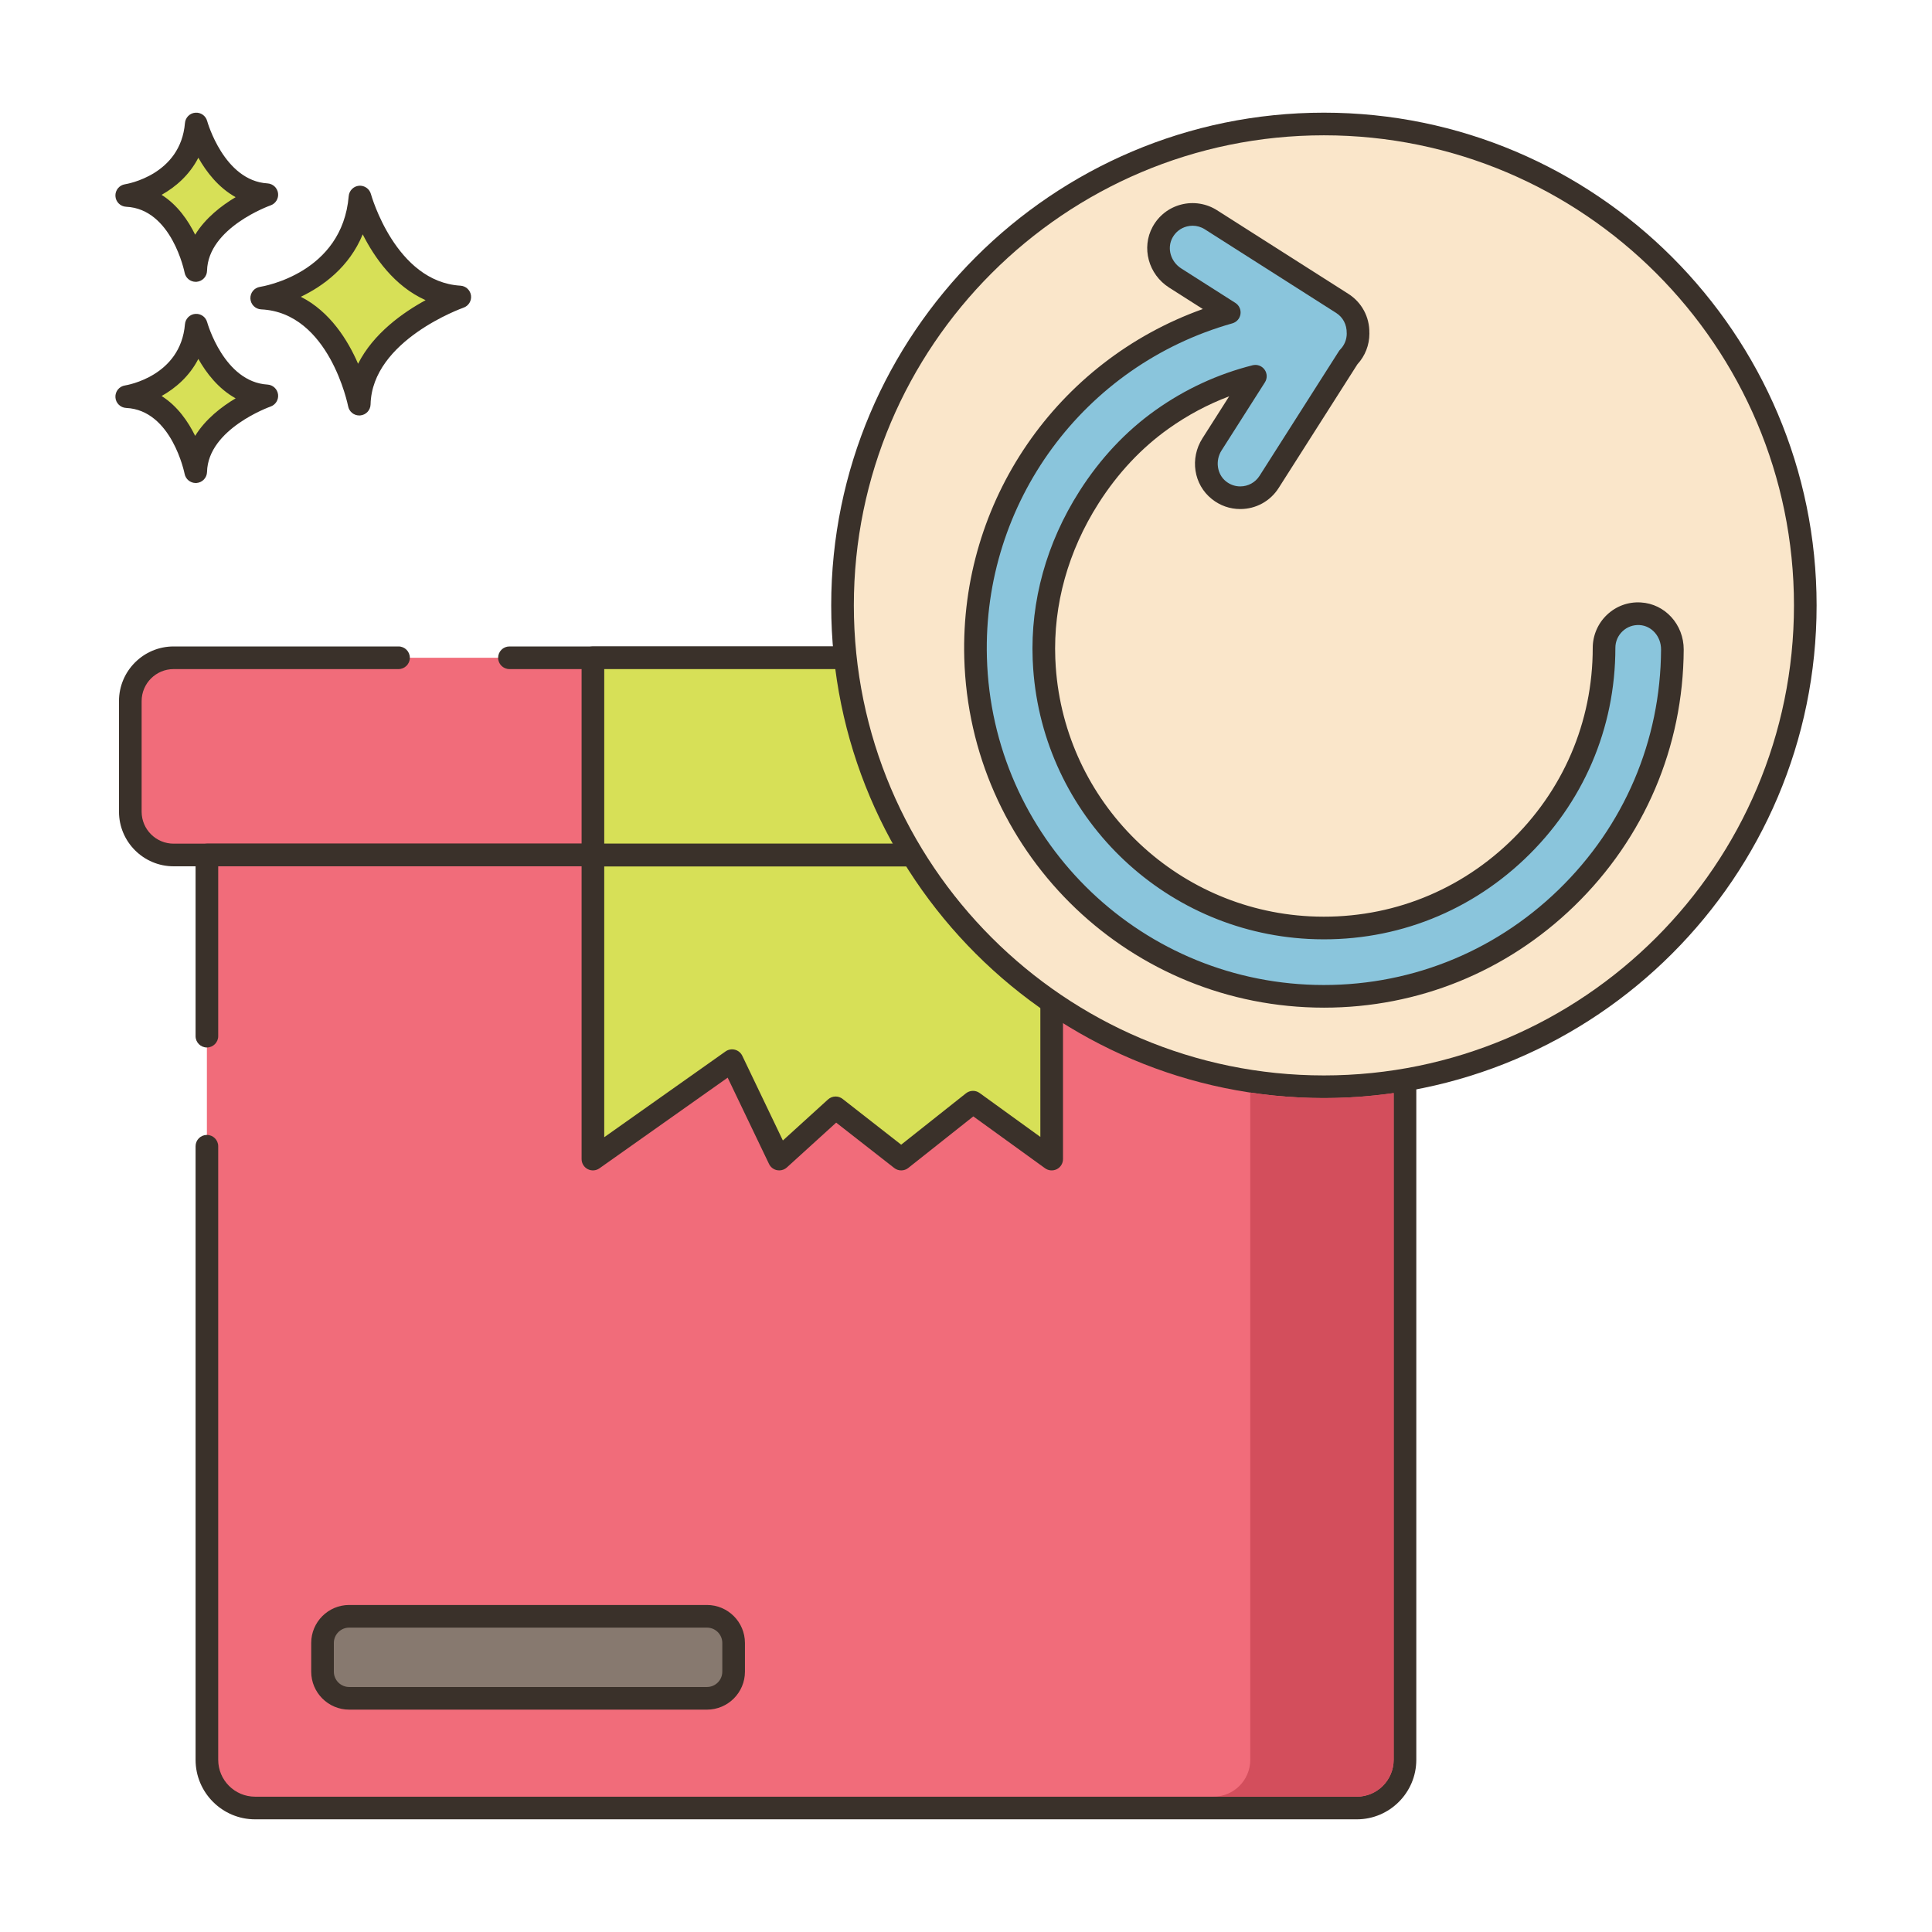
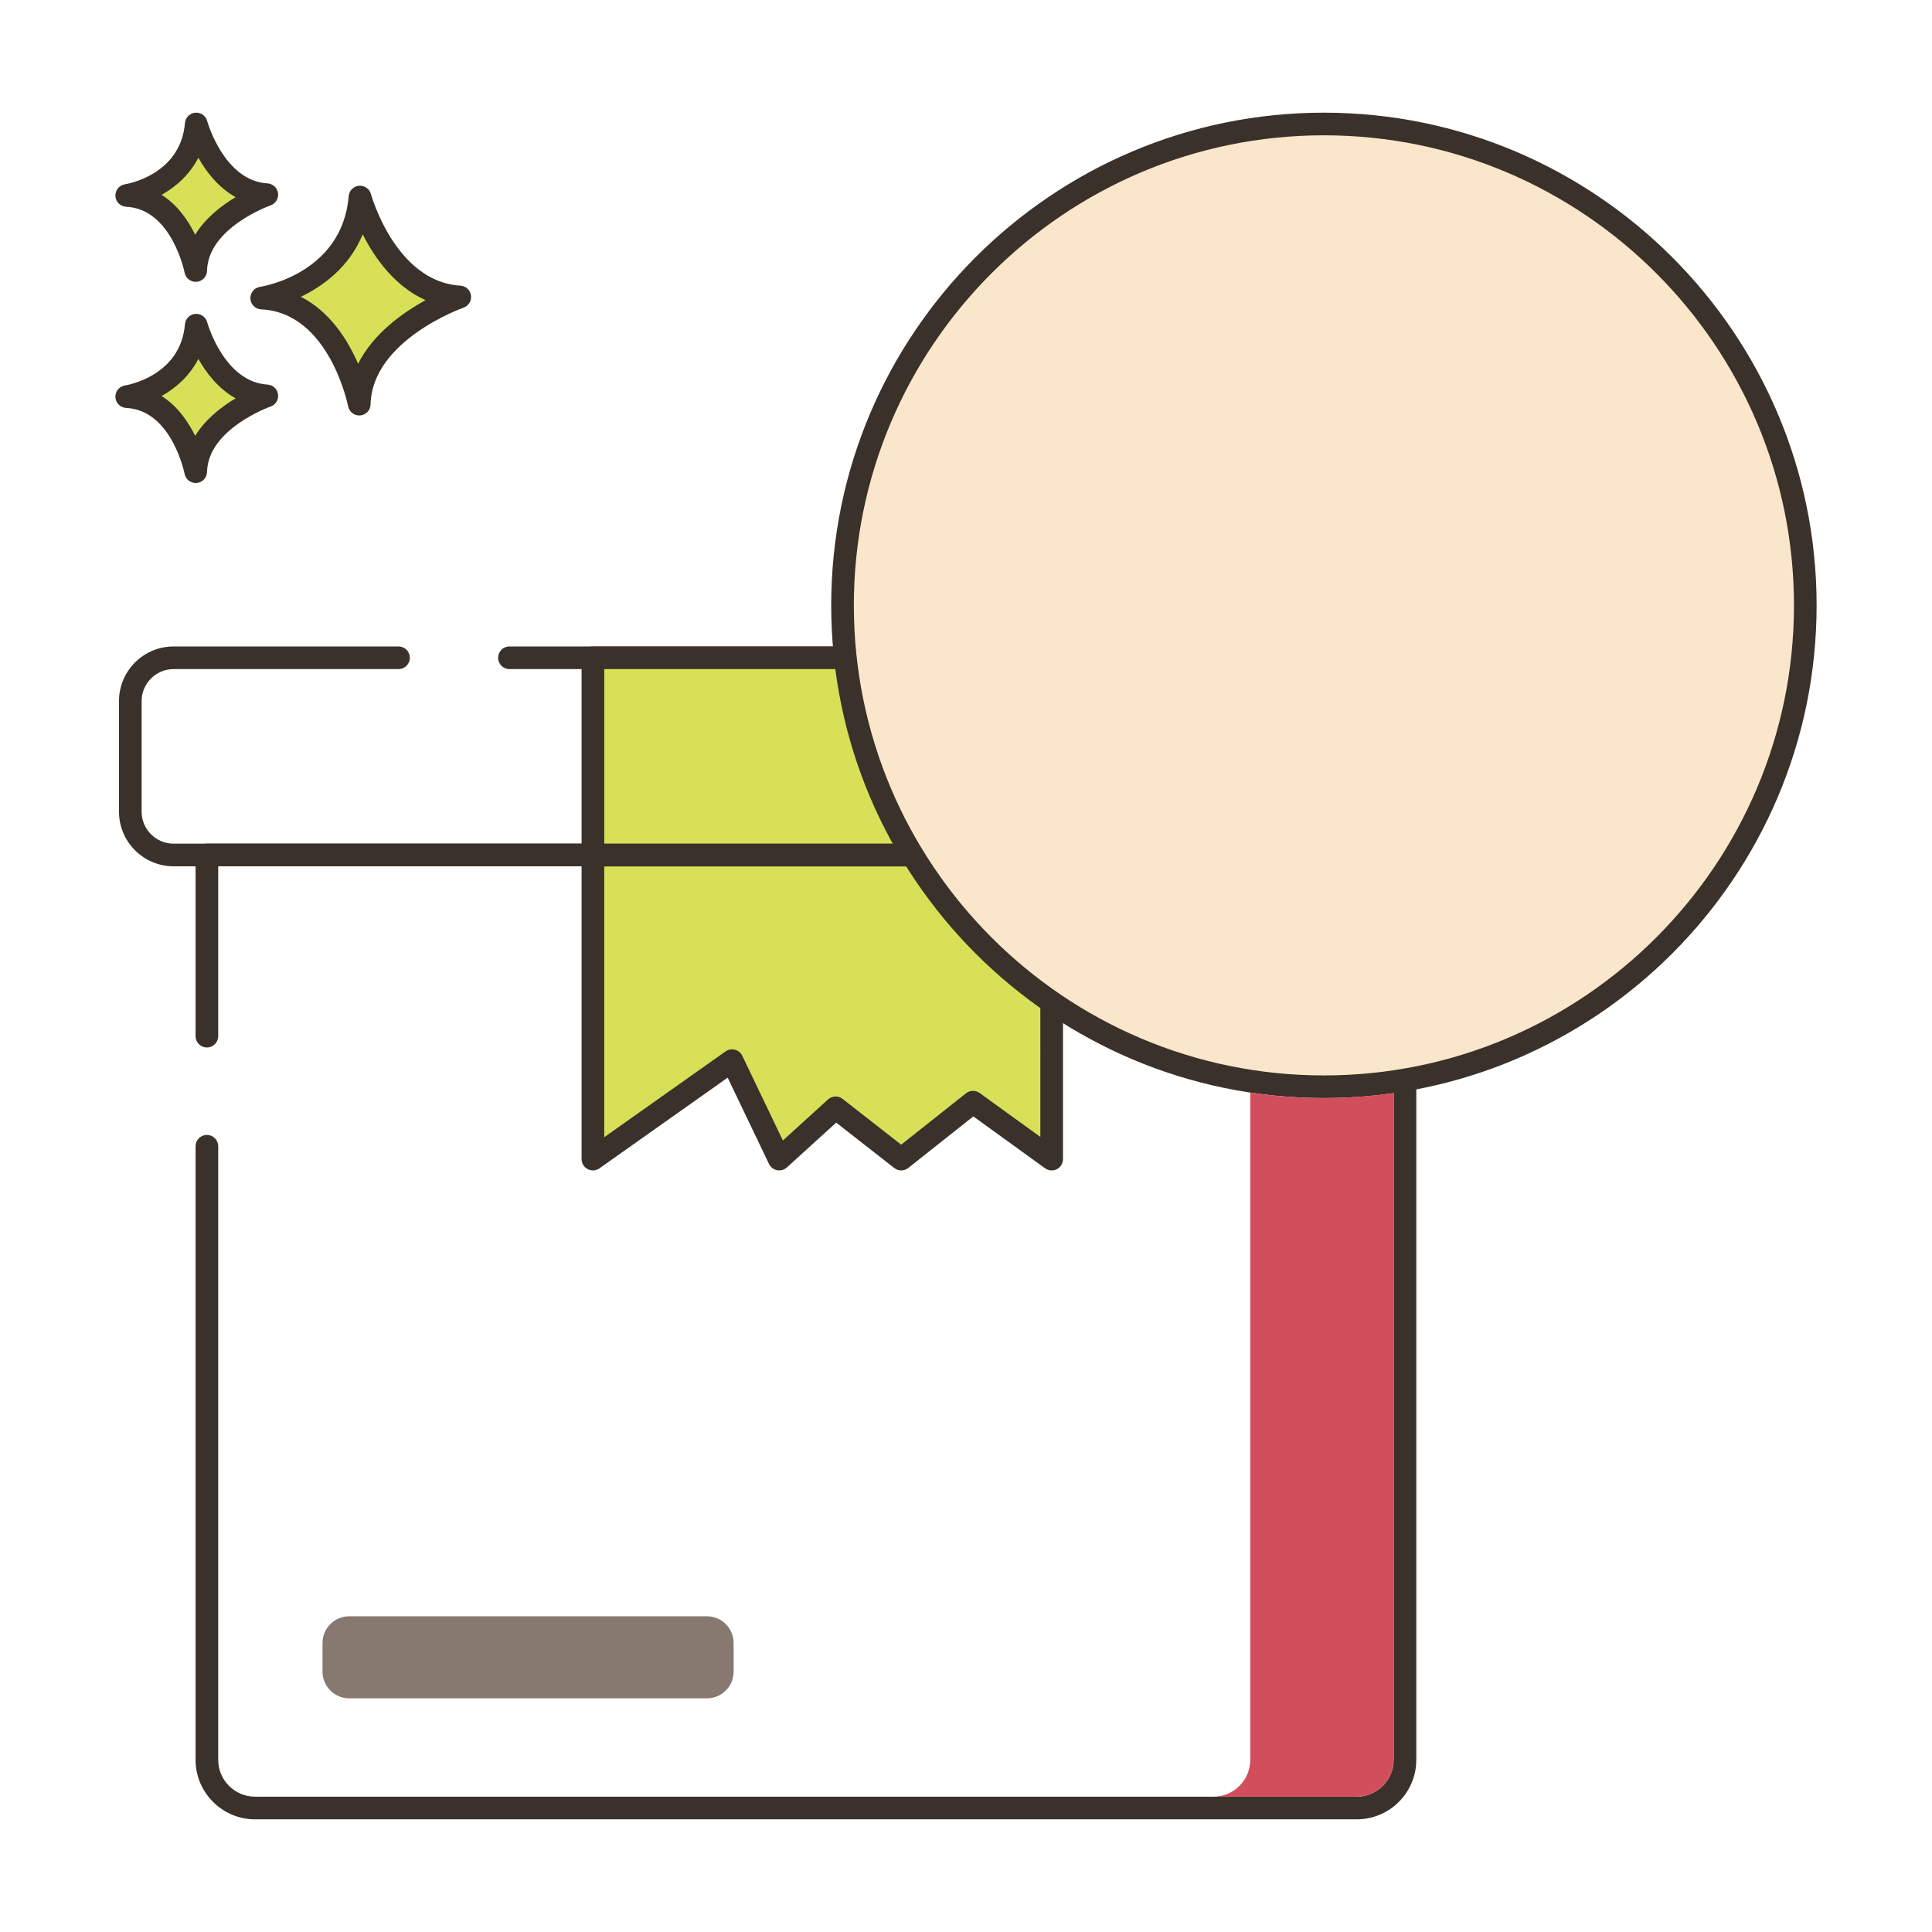
<svg xmlns="http://www.w3.org/2000/svg" xml:space="preserve" style="enable-background:new 0 0 256 256;" viewBox="0 0 256 256" y="0px" x="0px" id="Layer_1" version="1.1">
  <style type="text/css">
	.st0{fill:#3A312A;}
	.st1{fill:#D6DF58;}
	.st2{fill:#87796F;}
	.st3{fill:#B9C239;}
	.st4{fill:#EF6D7A;}
	.st5{fill:#FCE8CB;}
	.st6{fill:#D5DE58;}
	.st7{fill:#D34E5C;}
	.st8{fill:#695B51;}
	.st9{fill:#8AC6DD;}
	.st10{fill:#D7E057;}
	.st11{fill:#B8C136;}
	.st12{fill:#F16C7A;}
	.st13{fill:#8AC2D9;}
	.st14{fill:#F7E3C7;}
	.st15{fill:#8AC3DA;}
	.st16{fill:#6DA3BC;}
	.st17{fill:#6A5C52;}
	.st18{fill:#D5DC57;}
	.st19{fill:#F6E2C6;}
	.st20{fill:#DBC7AA;}
	.st21{fill:#CE4E61;}
	.st22{fill:#FAE6CA;}
	.st23{fill:#8AC5DC;}
	.st24{fill:#DDC9AC;}
	.st25{fill:#DECAAD;}
	.st26{fill:#6CA6BE;}
	.st27{fill:#F8E4C8;}
	.st28{fill:#89C4DB;}
	.st29{fill:#ED6E7A;}
	.st30{fill:#D24E5C;}
	.st31{fill:#6DA4BD;}
	.st32{fill:#EB6E7A;}
	.st33{fill:#68A7BB;}
	.st34{fill:#B9BC37;}
	.st35{fill:#CC4E61;}
	.st36{fill:#6CA8BF;}
	.st37{fill-rule:evenodd;clip-rule:evenodd;fill:#D5DE58;}
	.st38{fill:#EA6D7A;}
	.st39{fill:#F4E0C4;}
	.st40{fill-rule:evenodd;clip-rule:evenodd;fill:#D6DF58;}
	.st41{fill-rule:evenodd;clip-rule:evenodd;fill:#F16C7A;}
	.st42{fill:#F3DEC3;}
	.st43{fill-rule:evenodd;clip-rule:evenodd;fill:#FAE6CA;}
	.st44{fill:#F59689;}
	.st45{fill-rule:evenodd;clip-rule:evenodd;fill:#F8E4C8;}
	.st46{fill-rule:evenodd;clip-rule:evenodd;fill:#FCE8CB;}
	.st47{fill:#F5978A;}
	.st48{fill:#D4DB56;}
	.st49{fill-rule:evenodd;clip-rule:evenodd;fill:#D4DA55;}
	.st50{fill-rule:evenodd;clip-rule:evenodd;fill:#EB6E7A;}
	.st51{fill:#68A6B9;}
	.st52{fill-rule:evenodd;clip-rule:evenodd;fill:#D5DC57;}
	.st53{fill:#8AC1D8;}
	.st54{fill:#F5E1C5;}
	.st55{fill:#D4D752;}
	.st56{fill:#D3D751;}
	.st57{fill:#D4D853;}
	.st58{fill:#E96C7A;}
	.st59{fill:#D4DA55;}
	.st60{fill:#8BC0D7;}
	.st61{fill:#87796F;stroke:#3A312A;stroke-width:3;stroke-linecap:round;stroke-linejoin:round;stroke-miterlimit:10;}
</style>
  <g>
    <g>
      <g>
-         <path d="M193.282,87.158H23.005c-3.169,0-5.738,2.569-5.738,5.738v14.656c0,3.169,2.569,5.738,5.738,5.738h170.278     c3.169,0,5.738-2.569,5.738-5.738V92.896C199.02,89.727,196.451,87.158,193.282,87.158z" class="st12" />
-       </g>
+         </g>
    </g>
    <g>
      <g>
        <path d="M193.282,85.658H67.504c-0.829,0-1.5,0.671-1.5,1.5s0.671,1.5,1.5,1.5h125.778     c2.337,0,4.238,1.901,4.238,4.238v14.656c0,2.337-1.901,4.238-4.238,4.238H23.005c-2.337,0-4.238-1.901-4.238-4.238V92.896     c0-2.337,1.901-4.238,4.238-4.238h29.801c0.829,0,1.5-0.671,1.5-1.5s-0.671-1.5-1.5-1.5H23.005c-3.991,0-7.238,3.247-7.238,7.238     v14.656c0,3.991,3.247,7.238,7.238,7.238h170.277c3.991,0,7.238-3.247,7.238-7.238V92.896     C200.521,88.905,197.273,85.658,193.282,85.658z" class="st0" />
      </g>
    </g>
    <g>
      <g>
-         <path d="M27.414,113.29v119.893c0,3.528,2.86,6.387,6.388,6.387h145.977c3.528,0,6.388-2.86,6.388-6.387V113.29     H27.414z" class="st12" />
-       </g>
+         </g>
    </g>
    <g>
      <g>
        <path d="M186.167,111.79H27.414c-0.829,0-1.5,0.671-1.5,1.5v24.006c0,0.829,0.671,1.5,1.5,1.5     c0.829,0,1.5-0.671,1.5-1.5V114.79h155.753v118.393c0,2.695-2.192,4.888-4.888,4.888H33.802c-2.695,0-4.888-2.192-4.888-4.888     v-81.299c0-0.829-0.671-1.5-1.5-1.5c-0.829,0-1.5,0.671-1.5,1.5v81.299c0,4.349,3.539,7.888,7.888,7.888h145.977     c4.349,0,7.888-3.539,7.888-7.888V113.29C187.667,112.461,186.996,111.79,186.167,111.79z" class="st0" />
      </g>
    </g>
    <g>
      <g>
        <rect height="26.132" width="60.788" class="st10" y="87.158" x="78.564" />
      </g>
    </g>
    <g>
      <g>
        <path d="M139.352,85.658H78.565c-0.829,0-1.5,0.671-1.5,1.5v26.132c0,0.829,0.671,1.5,1.5,1.5h60.788     c0.829,0,1.5-0.671,1.5-1.5V87.158C140.852,86.33,140.181,85.658,139.352,85.658z M137.852,111.79H80.065V88.658h57.788V111.79z" class="st0" />
      </g>
    </g>
    <g>
      <g>
        <polygon points="78.564,113.307 78.564,153.584 97.005,140.543 103.253,153.584 110.724,146.792 119.418,153.584      128.927,146.045 139.353,153.584 139.353,113.307" class="st10" />
      </g>
    </g>
    <g>
      <g>
        <path d="M139.352,111.808H78.565c-0.829,0-1.5,0.671-1.5,1.5v40.276c0,0.561,0.313,1.074,0.81,1.332     c0.499,0.258,1.097,0.217,1.556-0.107l16.989-12.014l5.481,11.438c0.205,0.428,0.6,0.733,1.065,0.824     c0.096,0.019,0.192,0.028,0.288,0.028c0.37,0,0.73-0.137,1.009-0.39l6.536-5.941l7.697,6.014     c0.545,0.426,1.313,0.423,1.855-0.007l8.619-6.833l9.505,6.873c0.456,0.33,1.06,0.376,1.562,0.121     c0.501-0.256,0.817-0.772,0.817-1.336v-40.276C140.852,112.479,140.181,111.808,139.352,111.808z M137.852,150.648l-8.046-5.818     c-0.543-0.394-1.284-0.378-1.811,0.04l-8.584,6.806l-7.763-6.065c-0.272-0.212-0.598-0.318-0.923-0.318     c-0.362,0-0.724,0.131-1.009,0.39l-5.981,5.437l-5.378-11.223c-0.191-0.399-0.548-0.693-0.975-0.804     c-0.428-0.11-0.883-0.028-1.244,0.227l-16.074,11.367v-35.878h57.788V150.648z" class="st0" />
      </g>
    </g>
    <g>
      <g>
        <path d="M93.676,214.168H46.268c-1.951,0-3.532,1.581-3.532,3.532v3.803c0,1.951,1.581,3.532,3.532,3.532h47.408     c1.951,0,3.532-1.581,3.532-3.532V217.7C97.208,215.75,95.627,214.168,93.676,214.168z" class="st2" />
      </g>
    </g>
    <g>
      <g>
-         <path d="M93.676,212.668H46.269c-2.774,0-5.032,2.257-5.032,5.032v3.804c0,2.774,2.257,5.032,5.032,5.032h47.408     c2.775,0,5.032-2.257,5.032-5.032V217.7C98.708,214.926,96.451,212.668,93.676,212.668z M95.708,221.504     c0,1.12-0.912,2.032-2.032,2.032H46.269c-1.12,0-2.032-0.912-2.032-2.032V217.7c0-1.12,0.912-2.032,2.032-2.032h47.408     c1.121,0,2.032,0.912,2.032,2.032V221.504z" class="st0" />
-       </g>
+         </g>
    </g>
    <g>
      <g>
        <path d="M47.702,26.106c-0.974,11.564-13.025,13.39-13.025,13.39c10.347,0.487,12.925,14.059,12.925,14.059     c0.221-9.677,13.321-14.202,13.321-14.202C51.11,38.766,47.702,26.106,47.702,26.106z" class="st10" />
      </g>
    </g>
    <g>
      <g>
        <path d="M61.013,37.855c-8.604-0.514-11.831-12.024-11.863-12.14c-0.191-0.703-0.862-1.163-1.583-1.102     c-0.725,0.066-1.298,0.642-1.359,1.367c-0.86,10.215-11.314,11.963-11.755,12.032c-0.763,0.115-1.313,0.79-1.273,1.561     c0.04,0.77,0.657,1.384,1.427,1.421c9.028,0.425,11.499,12.718,11.523,12.842c0.137,0.711,0.759,1.217,1.472,1.217     c0.042,0,0.084-0.001,0.126-0.005c0.764-0.064,1.357-0.693,1.375-1.459c0.195-8.508,12.192-12.777,12.313-12.819     c0.675-0.235,1.092-0.915,0.994-1.623C62.31,38.439,61.727,37.898,61.013,37.855z M47.447,48.201     c-1.357-3.13-3.709-6.907-7.587-8.876c2.931-1.405,6.409-3.913,8.202-8.273c1.551,3.071,4.199,6.88,8.334,8.722     C53.389,41.414,49.473,44.18,47.447,48.201z" class="st0" />
      </g>
    </g>
    <g>
      <g>
        <path d="M26.003,43.087c-0.689,8.179-9.212,9.471-9.212,9.471c7.318,0.344,9.142,9.944,9.142,9.944     c0.156-6.845,9.422-10.046,9.422-10.046C28.413,52.041,26.003,43.087,26.003,43.087z" class="st10" />
      </g>
    </g>
    <g>
      <g>
        <path d="M35.444,50.958c-5.766-0.345-7.972-8.185-7.994-8.264c-0.19-0.702-0.852-1.165-1.582-1.102     c-0.726,0.065-1.299,0.643-1.36,1.368c-0.579,6.871-7.646,8.067-7.942,8.114c-0.763,0.115-1.313,0.79-1.273,1.561     c0.04,0.77,0.657,1.384,1.428,1.421c6.035,0.284,7.723,8.644,7.739,8.725c0.135,0.713,0.759,1.22,1.472,1.22     c0.042,0,0.083-0.001,0.125-0.005c0.765-0.063,1.358-0.693,1.376-1.461c0.131-5.709,8.332-8.634,8.413-8.662     c0.677-0.234,1.094-0.913,0.996-1.622C36.743,51.543,36.158,51.001,35.444,50.958z M25.859,57.754     c-0.924-1.886-2.34-3.947-4.447-5.28c1.856-1.041,3.697-2.629,4.87-4.916c1.057,1.874,2.655,3.954,4.941,5.223     C29.375,53.882,27.236,55.521,25.859,57.754z" class="st0" />
      </g>
    </g>
    <g>
      <g>
        <path d="M26.003,16.429c-0.689,8.179-9.212,9.47-9.212,9.47c7.318,0.344,9.142,9.944,9.142,9.944     c0.156-6.844,9.422-10.045,9.422-10.045C28.413,25.383,26.003,16.429,26.003,16.429z" class="st10" />
      </g>
    </g>
    <g>
      <g>
        <path d="M35.444,24.301c-5.767-0.345-7.973-8.186-7.994-8.265c-0.19-0.702-0.852-1.166-1.582-1.102     c-0.726,0.065-1.299,0.643-1.36,1.368c-0.579,6.871-7.646,8.067-7.942,8.114c-0.763,0.115-1.313,0.79-1.273,1.561     c0.04,0.77,0.657,1.384,1.428,1.421c6.035,0.284,7.723,8.644,7.739,8.726c0.135,0.713,0.759,1.22,1.473,1.22     c0.041,0,0.083-0.001,0.125-0.005c0.765-0.063,1.358-0.693,1.376-1.461c0.131-5.709,8.332-8.634,8.413-8.662     c0.676-0.234,1.094-0.913,0.996-1.622C36.743,24.886,36.159,24.344,35.444,24.301z M25.859,31.097     c-0.924-1.886-2.34-3.948-4.447-5.28c1.856-1.041,3.697-2.629,4.87-4.916c1.057,1.874,2.655,3.954,4.941,5.224     C29.375,27.225,27.236,28.864,25.859,31.097z" class="st0" />
      </g>
    </g>
    <g>
      <g>
        <ellipse ry="63.785" rx="63.785" cy="80.215" cx="175.424" class="st22" transform="matrix(0.707 -0.707 0.707 0.707 -5.34 147.538)" />
      </g>
    </g>
    <g>
      <g>
        <path d="M175.424,14.929c-35.999,0-65.285,29.287-65.285,65.286s29.287,65.285,65.285,65.285     c35.999,0,65.286-29.287,65.286-65.285S211.423,14.929,175.424,14.929z M175.424,142.5c-34.344,0-62.285-27.941-62.285-62.285     s27.941-62.286,62.285-62.286c34.344,0,62.286,27.941,62.286,62.286S209.769,142.5,175.424,142.5z" class="st0" />
      </g>
    </g>
    <g>
      <g>
-         <path d="M217.336,81.326c-2.62-0.149-4.792,1.931-4.792,4.519c0,21.116-17.723,38.171-39.075,37.07     c-18.615-0.96-33.781-15.848-35.073-34.444c-0.027-0.383-0.047-0.765-0.062-1.146c-0.297-7.573,1.888-15.036,5.959-21.428     c2.558-4.017,5.81-7.57,9.692-10.329c3.681-2.616,7.857-4.578,12.359-5.715l-5.749,9.03c-1.252,1.967-0.911,4.614,0.912,6.069     c0.85,0.678,1.848,0.999,2.833,0.999c1.496,0,2.96-0.741,3.823-2.097l10.506-16.503c0.792-0.815,1.282-1.926,1.282-3.153     c0-0.035-0.004-0.069-0.005-0.104c0.024-1.521-0.714-3.018-2.091-3.894l-17.405-11.08c-2.194-1.397-5.133-0.668-6.404,1.648     c-1.16,2.113-0.361,4.778,1.673,6.073l7.165,4.561c-19.788,5.59-34.222,24.071-33.616,45.757     c0.681,24.403,20.556,44.225,44.961,44.844c25.93,0.658,47.246-20.181,47.368-45.936     C221.609,83.617,219.782,81.465,217.336,81.326z" class="st23" />
-       </g>
+         </g>
    </g>
    <g>
      <g>
-         <path d="M217.422,79.828c-1.68-0.103-3.271,0.485-4.488,1.635c-1.2,1.134-1.889,2.731-1.889,4.382     c0,9.848-3.945,19.018-11.108,25.822c-7.156,6.796-16.533,10.255-26.39,9.75c-17.941-0.925-32.409-15.133-33.654-33.049     c-0.025-0.368-0.046-0.736-0.06-1.101c-0.28-7.132,1.7-14.243,5.726-20.564c2.552-4.008,5.68-7.343,9.295-9.913c0,0,0,0,0,0     c2.501-1.778,5.187-3.21,8.02-4.279l-3.544,5.566c-1.698,2.668-1.164,6.127,1.242,8.046c1.087,0.869,2.39,1.328,3.769,1.328     c2.074,0,3.976-1.043,5.088-2.791l10.429-16.382c1.029-1.117,1.594-2.559,1.594-4.08c0-0.056-0.003-0.112-0.005-0.08     c0.033-2.115-1.008-4.053-2.785-5.183l-17.405-11.08c-1.4-0.892-3.124-1.167-4.734-0.754c-1.631,0.418-2.978,1.464-3.791,2.946     c-1.521,2.772-0.562,6.313,2.183,8.06l4.465,2.842c-19.336,6.901-32.19,25.475-31.609,46.253     c0.707,25.321,21.098,45.659,46.422,46.302c0.416,0.011,0.831,0.016,1.245,0.016c12.45,0,24.186-4.756,33.167-13.47     c9.286-9.01,14.433-21.076,14.494-33.974C223.113,82.753,220.62,80.01,217.422,79.828z M206.515,117.896     c-8.697,8.438-20.165,12.912-32.246,12.608c-23.73-0.603-42.837-19.66-43.499-43.387c-0.573-20.494,12.802-38.7,32.525-44.272     c0.569-0.161,0.991-0.641,1.076-1.226c0.086-0.585-0.18-1.166-0.678-1.483l-7.166-4.562c-1.415-0.9-1.927-2.695-1.164-4.085     c0.41-0.747,1.086-1.273,1.906-1.483c0.252-0.065,0.507-0.097,0.76-0.097c0.567,0,1.124,0.162,1.617,0.476l17.405,11.081     c0.891,0.567,1.413,1.541,1.396,2.671l0.005,0.061c0,0.79-0.305,1.539-0.858,2.108c-0.071,0.073-0.135,0.154-0.19,0.24     l-10.506,16.503c-0.558,0.878-1.515,1.402-2.557,1.402c-0.691,0-1.347-0.232-1.897-0.672c-1.185-0.945-1.44-2.742-0.583-4.09     l5.749-9.03c0.33-0.519,0.311-1.186-0.049-1.684c-0.36-0.498-0.988-0.727-1.583-0.576c-4.624,1.167-8.951,3.168-12.861,5.947     c-3.934,2.795-7.328,6.411-10.088,10.747c-4.355,6.838-6.497,14.547-6.193,22.293c0.016,0.395,0.038,0.792,0.065,1.19     c1.351,19.428,17.039,34.834,36.493,35.838c10.686,0.549,20.852-3.203,28.61-10.571c7.766-7.376,12.043-17.319,12.043-27.997     c0-0.841,0.337-1.623,0.949-2.201c0.611-0.577,1.408-0.868,2.258-0.821c1.604,0.091,2.854,1.513,2.846,3.237     C220.041,98.146,215.217,109.452,206.515,117.896z" class="st0" />
-       </g>
+         </g>
    </g>
    <g>
      <g>
        <path d="M175.427,145.5c-3.32,0-6.58-0.25-9.76-0.73v88.41c0,2.7-2.19,4.89-4.89,4.89h19c2.7,0,4.89-2.19,4.89-4.89     v-88.35C181.647,145.26,178.567,145.5,175.427,145.5z" class="st7" />
      </g>
    </g>
  </g>
</svg>